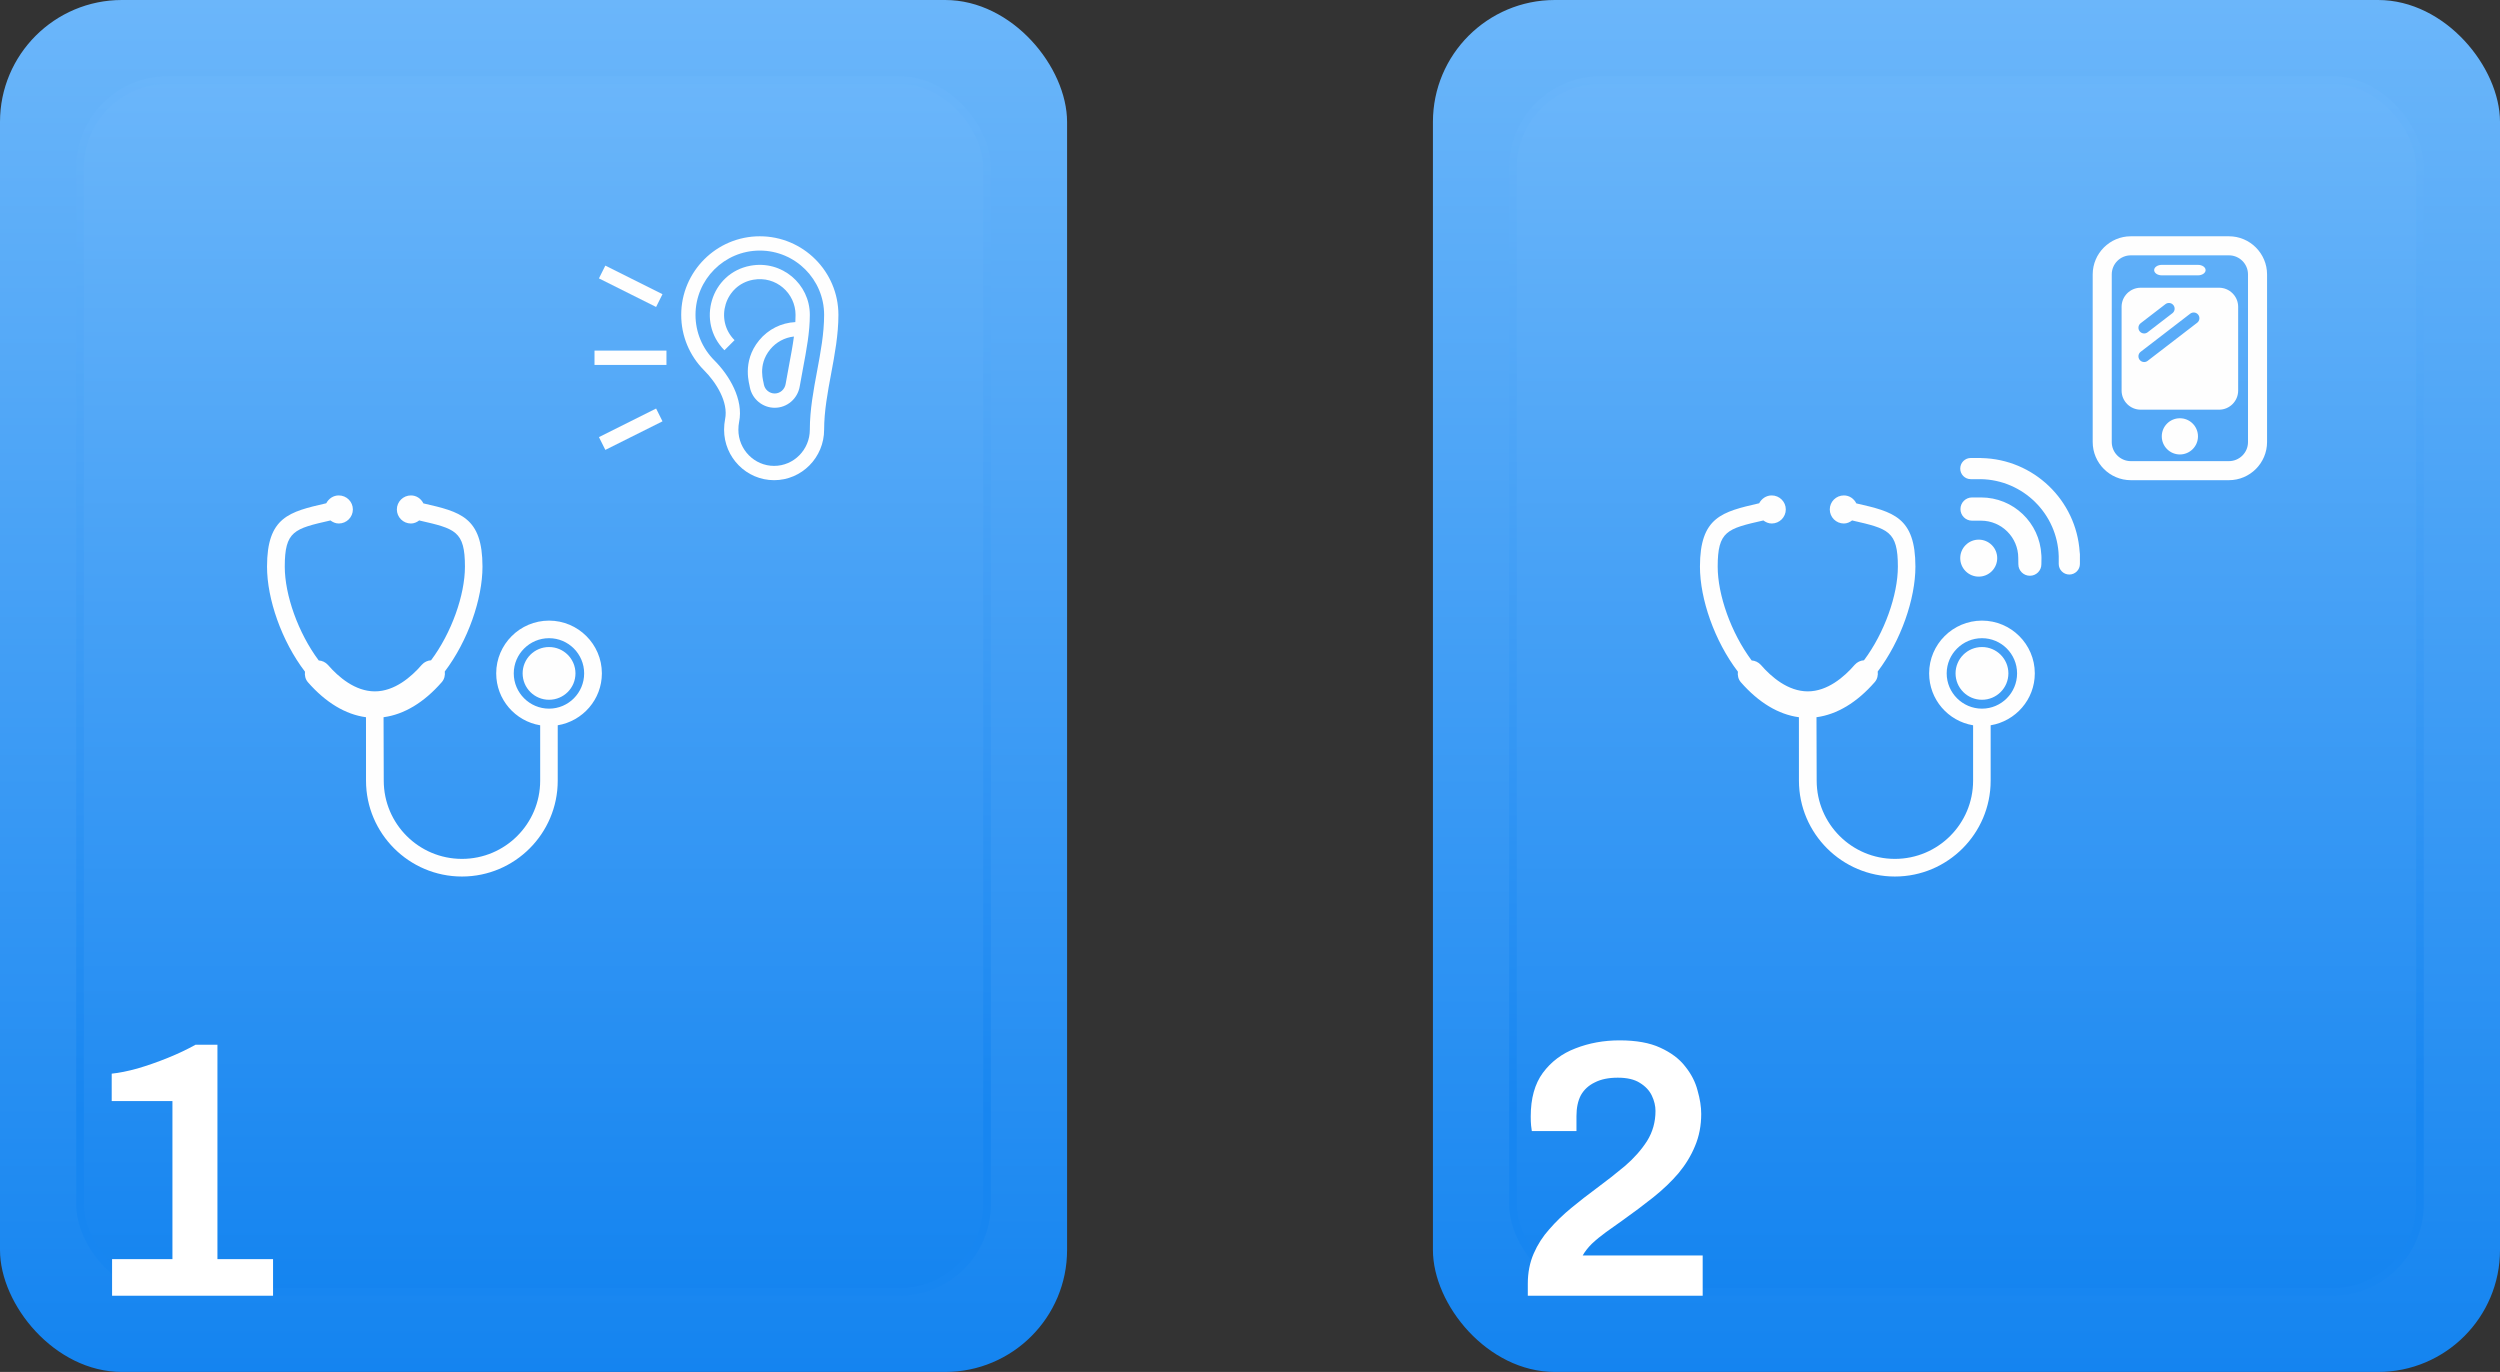
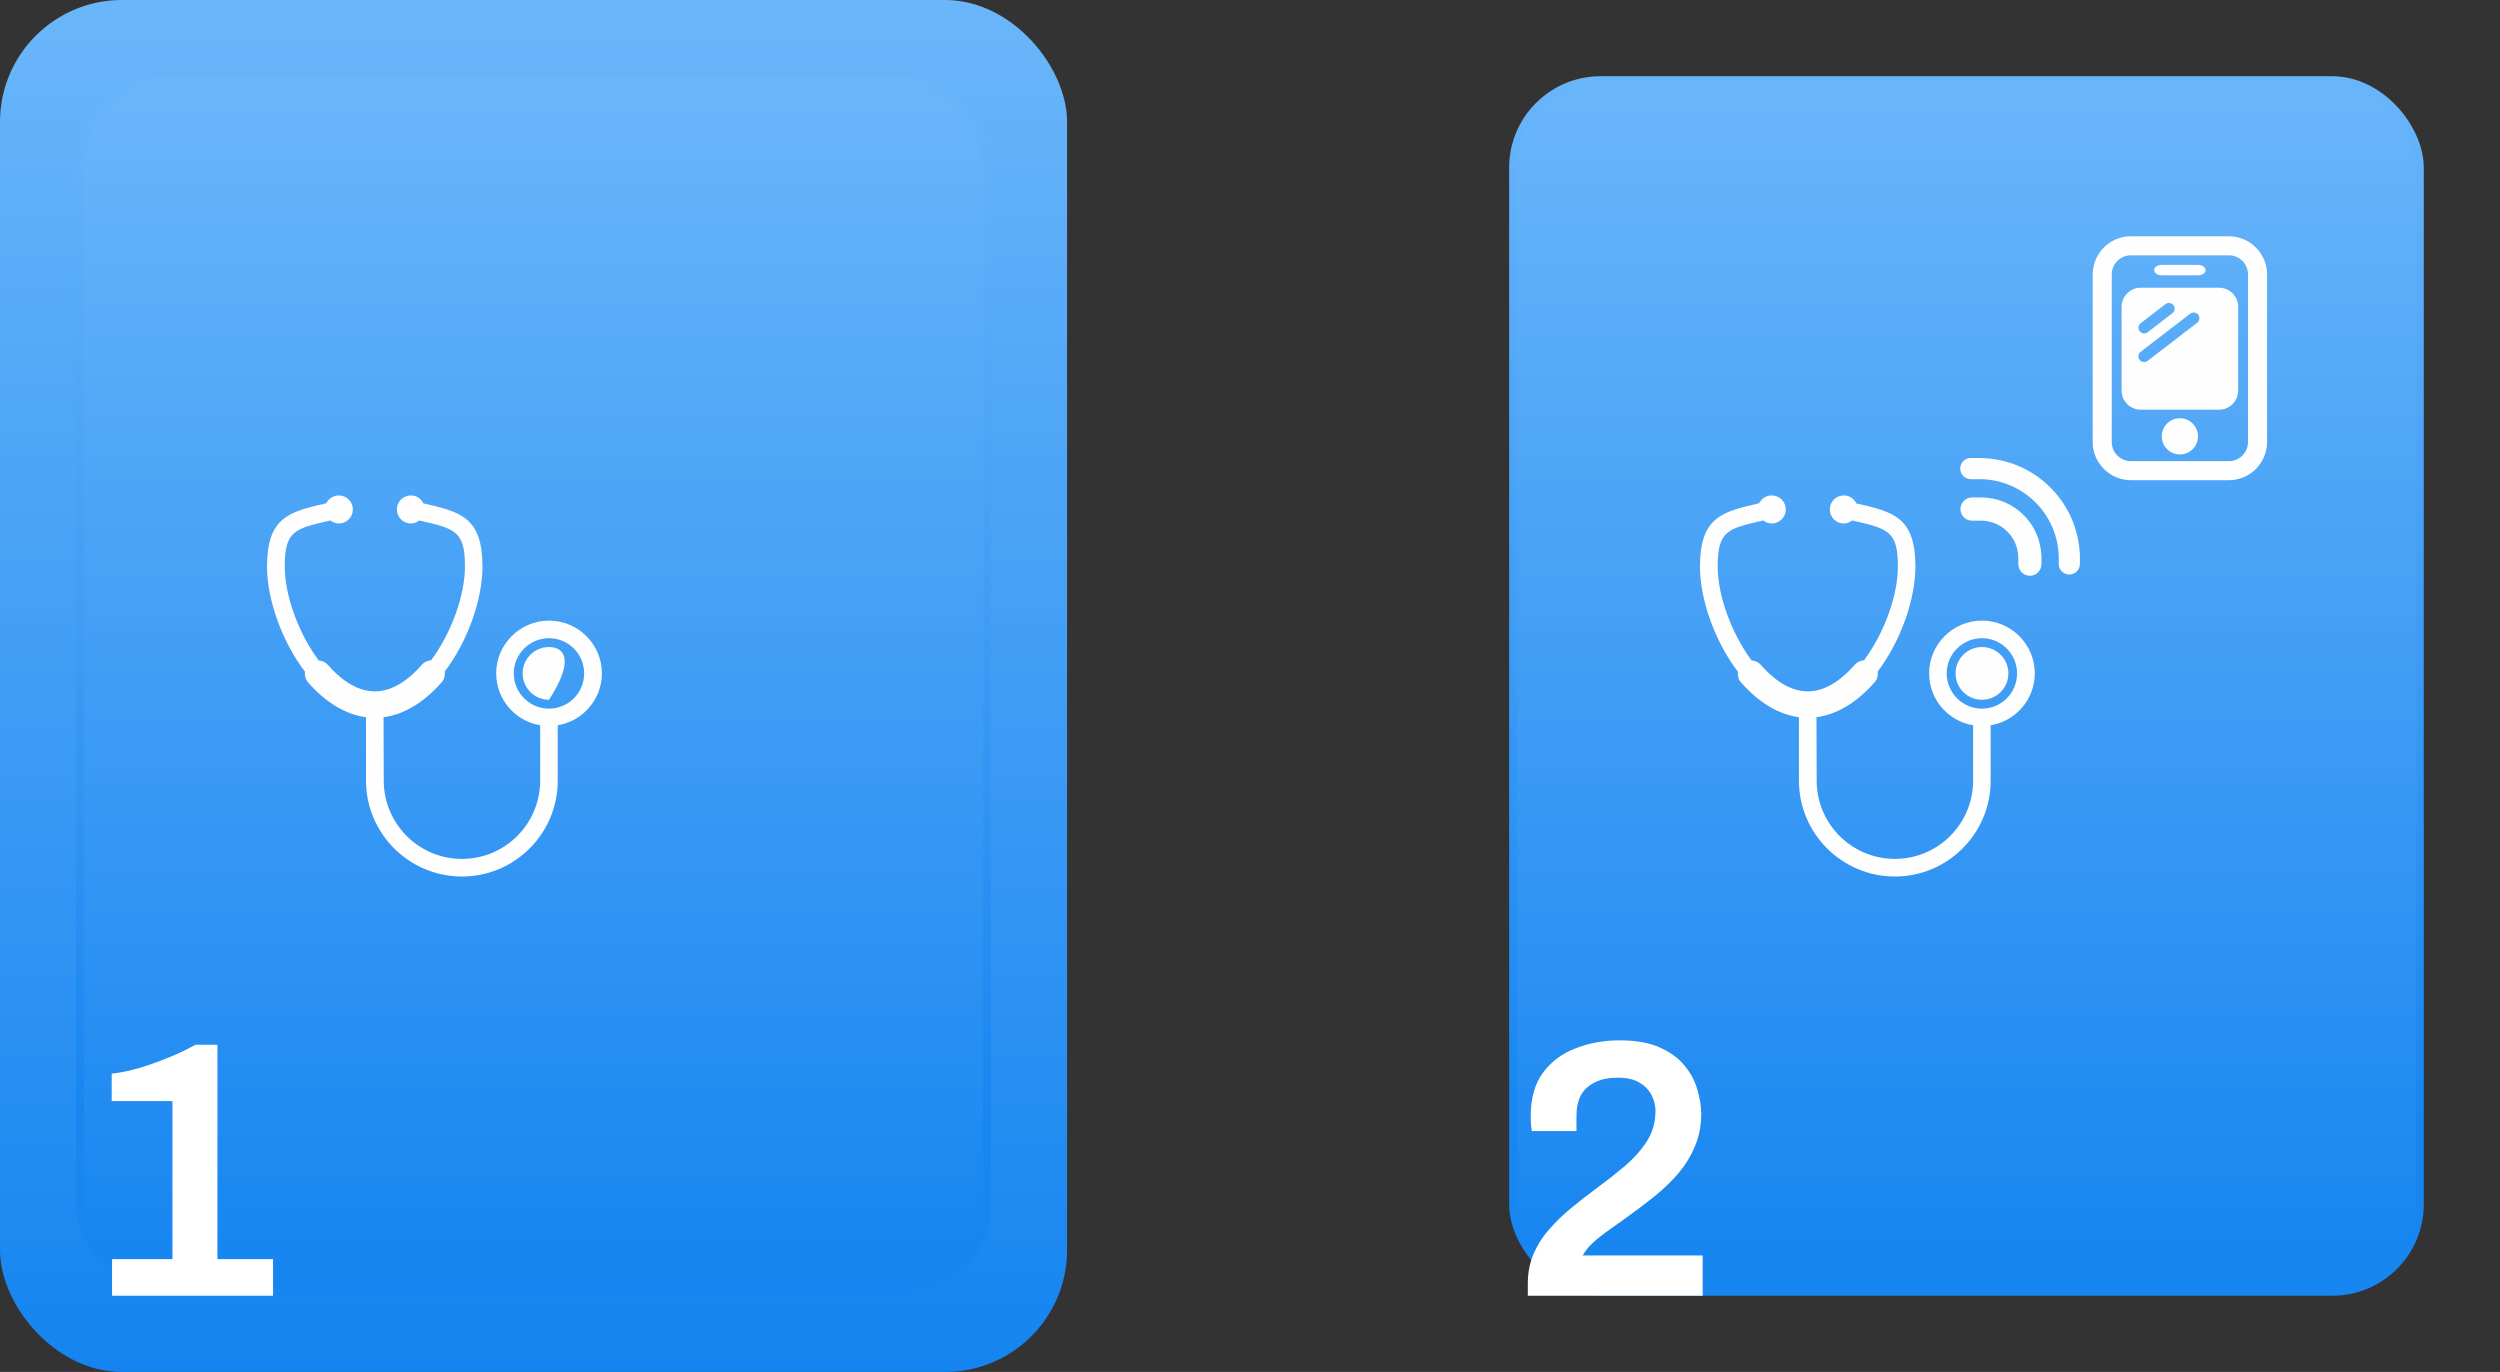
<svg xmlns="http://www.w3.org/2000/svg" width="328" height="180" viewBox="0 0 328 180" fill="none">
  <rect x="0" y="0" width="328" height="180" fill="#333333" stroke="none" />
  <rect width="140" height="180" rx="16" fill="url(#paint0_linear_717_1192)" />
  <rect x="10.5" y="10.5" width="119" height="159" rx="11.5" fill="url(#paint1_linear_717_1192)" stroke="url(#paint2_linear_717_1192)" />
  <path d="M78.966 88.345C78.966 84.531 75.851 81.425 72.035 81.425C68.219 81.425 65.102 84.53 65.102 88.345C65.102 91.78 67.598 94.612 70.871 95.158V102.425C70.871 108.089 66.274 112.686 60.61 112.686C54.946 112.686 50.348 108.088 50.348 102.425L50.323 94.1C53.009 93.742 55.634 92.171 57.969 89.488C58.312 89.094 58.416 88.586 58.357 88.101C61.409 84.066 63.302 78.571 63.302 74.347C63.302 67.826 60.38 67.149 55.548 66.043L55.541 66.031C55.244 65.433 54.644 65 53.917 65C52.896 65 52.068 65.827 52.068 66.836C52.068 67.857 52.895 68.684 53.917 68.684C54.321 68.684 54.7 68.516 55.001 68.277L55.044 68.293C59.735 69.37 61.001 69.662 61.001 74.347C61.001 78.062 59.243 83.037 56.556 86.629C56.111 86.655 55.671 86.851 55.342 87.217C53.969 88.806 51.775 90.708 49.183 90.708C46.593 90.708 44.401 88.824 43.028 87.239C42.698 86.873 42.259 86.677 41.817 86.652C39.123 83.047 37.361 78.066 37.361 74.346C37.361 69.658 38.606 69.367 43.326 68.29L43.342 68.275C43.666 68.514 44.019 68.683 44.449 68.683C45.47 68.683 46.297 67.855 46.297 66.835C46.296 65.827 45.47 65 44.448 65C43.719 65 43.12 65.433 42.802 66.029L42.798 66.03C37.961 67.146 35.034 67.811 35.034 74.347C35.034 78.575 36.934 84.09 40.013 88.124C39.954 88.609 40.059 89.118 40.402 89.511C42.735 92.176 45.335 93.741 48.018 94.1L48.021 102.424C48.022 109.359 53.676 115 60.61 115C67.544 115 73.174 109.359 73.174 102.424V95.157C76.446 94.611 78.966 91.779 78.966 88.345ZM72.035 92.975C69.492 92.975 67.405 90.901 67.405 88.347C67.405 85.803 69.492 83.73 72.035 83.73C74.578 83.73 76.641 85.803 76.641 88.347C76.642 90.9 74.578 92.975 72.035 92.975Z" fill="#FEFEFE" />
-   <path d="M72.035 84.891C70.125 84.891 68.569 86.436 68.569 88.346C68.569 90.267 70.125 91.81 72.035 91.81C73.944 91.81 75.501 90.267 75.501 88.346C75.501 86.436 73.944 84.891 72.035 84.891Z" fill="#FEFEFE" />
+   <path d="M72.035 84.891C70.125 84.891 68.569 86.436 68.569 88.346C68.569 90.267 70.125 91.81 72.035 91.81C75.501 86.436 73.944 84.891 72.035 84.891Z" fill="#FEFEFE" />
  <path d="M14.704 170V165.2H22.624V144.464H14.656V140.864C15.616 140.768 16.736 140.544 18.016 140.192C19.328 139.808 20.656 139.344 22 138.8C23.344 138.256 24.56 137.68 25.648 137.072H28.528V165.2H35.824V170H14.704Z" fill="white" />
  <g clip-path="url(#clip0_717_1192)">
    <path d="M89.375 41.312C89.375 35.626 94.001 31 99.688 31C105.374 31 110 35.626 110 41.312C110 43.919 109.515 46.51 109.047 49.016C108.593 51.438 108.125 53.943 108.125 56.375C108.125 60.028 105.181 63 101.562 63C97.944 63 95 60.028 95 56.375C95 55.909 95.049 55.405 95.133 54.991C95.591 52.755 93.944 50.153 92.395 48.605C90.448 46.657 89.375 44.067 89.375 41.312ZM96.97 55.367C96.911 55.658 96.875 56.035 96.875 56.375C96.875 58.994 98.978 61.125 101.562 61.125C104.147 61.125 106.25 58.994 106.25 56.375C106.25 53.769 106.735 51.177 107.204 48.671C107.657 46.249 108.125 43.745 108.125 41.312C108.125 36.66 104.34 32.875 99.688 32.875C95.035 32.875 91.25 36.66 91.25 41.312C91.25 43.566 92.128 45.685 93.721 47.279C95.689 49.247 97.576 52.405 96.97 55.367Z" fill="#FEFEFE" />
    <path d="M98.461 34.862C102.581 34.108 106.25 37.26 106.25 41.312C106.25 43.569 105.818 45.862 105.361 48.296C105.214 49.077 105.062 49.885 104.925 50.69C104.649 52.318 103.269 53.5 101.644 53.5C100.065 53.5 98.694 52.376 98.384 50.827C98.382 50.539 97.253 47.513 99.599 44.652C100.781 43.21 102.498 42.349 104.348 42.258C104.366 41.94 104.375 41.625 104.375 41.312C104.375 38.486 101.827 36.152 98.799 36.706C95.12 37.38 93.715 41.968 96.373 44.628L95.046 45.953C91.356 42.259 93.251 35.816 98.461 34.862ZM101.049 45.841C99.329 47.939 100.217 50.139 100.223 50.459C100.358 51.135 100.956 51.625 101.644 51.625C102.351 51.625 102.954 51.1 103.076 50.376C103.216 49.555 103.369 48.738 103.519 47.944C103.764 46.639 104.002 45.376 104.165 44.152C102.949 44.284 101.834 44.883 101.049 45.841Z" fill="#FEFEFE" />
    <path d="M78 46H87.438V47.875H78V46Z" fill="#FEFEFE" />
    <path d="M86.082 53.6L86.92 55.277L79.421 59.027L78.583 57.35L86.082 53.6Z" fill="#FEFEFE" />
    <path d="M79.419 34.848L86.918 38.598L86.08 40.275L78.58 36.525L79.419 34.848Z" fill="#FEFEFE" />
  </g>
-   <rect x="188" width="140" height="180" rx="16" fill="url(#paint3_linear_717_1192)" />
  <rect x="198.5" y="10.5" width="119" height="159" rx="11.5" fill="url(#paint4_linear_717_1192)" stroke="url(#paint5_linear_717_1192)" />
  <path d="M200.448 170V168.416C200.448 166.976 200.704 165.664 201.216 164.48C201.728 163.296 202.416 162.224 203.28 161.264C204.144 160.272 205.104 159.344 206.16 158.48C207.248 157.584 208.336 156.736 209.424 155.936C210.768 154.944 212.032 153.952 213.216 152.96C214.4 151.936 215.36 150.848 216.096 149.696C216.832 148.512 217.2 147.2 217.2 145.76C217.2 145.088 217.04 144.416 216.72 143.744C216.4 143.072 215.872 142.512 215.136 142.064C214.432 141.616 213.472 141.392 212.256 141.392C211.04 141.392 210.032 141.6 209.232 142.016C208.432 142.4 207.824 142.96 207.408 143.696C207.024 144.432 206.832 145.344 206.832 146.432V148.4H200.976C200.944 148.24 200.912 148 200.88 147.68C200.848 147.36 200.832 146.96 200.832 146.48C200.832 144.112 201.36 142.208 202.416 140.768C203.504 139.296 204.928 138.224 206.688 137.552C208.48 136.848 210.416 136.496 212.496 136.496C214.672 136.496 216.448 136.816 217.824 137.456C219.232 138.096 220.32 138.912 221.088 139.904C221.888 140.896 222.432 141.952 222.72 143.072C223.04 144.192 223.2 145.216 223.2 146.144C223.2 147.68 222.928 149.088 222.384 150.368C221.872 151.616 221.152 152.8 220.224 153.92C219.296 155.008 218.192 156.064 216.912 157.088C215.664 158.08 214.32 159.088 212.88 160.112C212.144 160.624 211.424 161.136 210.72 161.648C210.016 162.16 209.392 162.672 208.848 163.184C208.336 163.696 207.936 164.208 207.648 164.72H223.392V170H200.448Z" fill="white" />
  <path d="M266.966 88.345C266.966 84.531 263.851 81.425 260.035 81.425C256.219 81.425 253.102 84.53 253.102 88.345C253.102 91.78 255.598 94.612 258.871 95.158V102.425C258.871 108.089 254.274 112.686 248.61 112.686C242.946 112.686 238.348 108.088 238.348 102.425L238.323 94.1C241.009 93.742 243.634 92.171 245.969 89.488C246.312 89.094 246.416 88.586 246.357 88.101C249.409 84.066 251.302 78.571 251.302 74.347C251.302 67.826 248.38 67.149 243.548 66.043L243.541 66.031C243.244 65.433 242.644 65 241.917 65C240.896 65 240.068 65.827 240.068 66.836C240.068 67.857 240.895 68.684 241.917 68.684C242.321 68.684 242.7 68.516 243.001 68.277L243.044 68.293C247.735 69.37 249.001 69.662 249.001 74.347C249.001 78.062 247.243 83.037 244.556 86.629C244.111 86.655 243.671 86.851 243.342 87.217C241.969 88.806 239.775 90.708 237.183 90.708C234.593 90.708 232.401 88.824 231.028 87.239C230.698 86.873 230.259 86.677 229.817 86.652C227.123 83.047 225.361 78.066 225.361 74.346C225.361 69.658 226.606 69.367 231.326 68.29L231.342 68.275C231.666 68.514 232.019 68.683 232.449 68.683C233.47 68.683 234.297 67.855 234.297 66.835C234.296 65.827 233.47 65 232.448 65C231.719 65 231.12 65.433 230.802 66.029L230.798 66.03C225.961 67.146 223.034 67.811 223.034 74.347C223.034 78.575 224.934 84.09 228.013 88.124C227.954 88.609 228.059 89.118 228.402 89.511C230.735 92.176 233.335 93.741 236.018 94.1L236.021 102.424C236.022 109.359 241.676 115 248.61 115C255.544 115 261.174 109.359 261.174 102.424V95.157C264.446 94.611 266.966 91.779 266.966 88.345ZM260.035 92.975C257.492 92.975 255.405 90.901 255.405 88.347C255.405 85.803 257.492 83.73 260.035 83.73C262.578 83.73 264.641 85.803 264.641 88.347C264.642 90.9 262.578 92.975 260.035 92.975Z" fill="#FEFEFE" />
  <path d="M260.035 84.891C258.125 84.891 256.569 86.436 256.569 88.346C256.569 90.267 258.125 91.81 260.035 91.81C261.944 91.81 263.501 90.267 263.501 88.346C263.501 86.436 261.944 84.891 260.035 84.891Z" fill="#FEFEFE" />
  <g clip-path="url(#clip1_717_1192)">
-     <path d="M257.893 74.943C258.84 75.891 260.376 75.891 261.324 74.943C262.271 73.996 262.271 72.46 261.324 71.512C260.376 70.565 258.84 70.565 257.893 71.512C256.946 72.46 256.946 73.996 257.893 74.943Z" fill="#FEFEFE" />
    <path d="M267.841 73.195C267.842 73.143 267.838 73.093 267.836 73.043L267.832 72.893C267.832 72.867 267.828 72.843 267.825 72.814C267.622 68.58 264.147 65.265 259.913 65.265L259.416 65.266L258.728 65.266C257.891 65.266 257.211 65.951 257.211 66.789C257.21 67.63 257.892 68.313 258.728 68.312L259.913 68.312C262.605 68.313 264.795 70.503 264.796 73.194L264.809 74.036C264.809 74.864 265.486 75.54 266.32 75.539C266.722 75.54 267.101 75.383 267.387 75.099C267.671 74.816 267.83 74.438 267.828 74.036L267.841 73.195Z" fill="#FEFEFE" />
    <path d="M272.884 73.996L272.884 73.283C272.884 73.28 272.885 73.278 272.883 73.274L272.885 72.71C272.884 72.611 272.873 72.515 272.853 72.422C272.412 65.632 266.815 60.231 259.947 60.098C259.915 60.096 259.885 60.088 259.851 60.088L258.564 60.089C257.801 60.088 257.183 60.71 257.183 61.478C257.183 62.245 257.8 62.867 258.564 62.867L259.851 62.867C259.86 62.866 259.869 62.865 259.877 62.865C265.442 62.962 269.949 67.435 270.106 72.983L270.106 73.997C270.106 74.759 270.729 75.379 271.495 75.379C272.262 75.378 272.884 74.758 272.884 73.996Z" fill="#FEFEFE" />
  </g>
  <path d="M292.438 31H279.562C276.812 31 274.562 33.25 274.562 36V58C274.562 60.75 276.812 63 279.562 63H292.438C295.188 63 297.438 60.75 297.438 58V36C297.438 33.25 295.188 31 292.438 31ZM294.938 58C294.938 59.379 293.816 60.5 292.438 60.5H279.562C278.184 60.5 277.062 59.379 277.062 58V36C277.062 34.621 278.184 33.5 279.562 33.5H292.438C293.816 33.5 294.938 34.621 294.938 36V58ZM283.625 36.125H288.375C288.925 36.125 289.375 35.816 289.375 35.438C289.375 35.059 288.925 34.75 288.375 34.75H283.625C283.075 34.75 282.625 35.059 282.625 35.438C282.625 35.816 283.075 36.125 283.625 36.125ZM286 54.875C284.689 54.875 283.625 55.938 283.625 57.25C283.625 58.562 284.689 59.625 286 59.625C287.312 59.625 288.375 58.562 288.375 57.25C288.375 55.938 287.312 54.875 286 54.875ZM291.146 37.75H280.854C279.479 37.75 278.354 38.875 278.354 40.25V51.25C278.354 52.625 279.479 53.75 280.854 53.75H291.146C292.521 53.75 293.646 52.625 293.646 51.25V40.25C293.646 38.875 292.521 37.75 291.146 37.75ZM280.855 42.406L284.105 39.906C284.433 39.653 284.904 39.714 285.157 40.042C285.409 40.371 285.348 40.842 285.02 41.094L281.77 43.594C281.634 43.699 281.473 43.75 281.313 43.75C281.088 43.75 280.866 43.65 280.718 43.458C280.466 43.129 280.527 42.658 280.855 42.406ZM288.27 42.344L281.77 47.344C281.634 47.449 281.472 47.5 281.313 47.5C281.088 47.5 280.866 47.4 280.718 47.208C280.466 46.879 280.527 46.408 280.855 46.156L287.355 41.156C287.684 40.904 288.155 40.964 288.407 41.292C288.659 41.621 288.598 42.092 288.27 42.344Z" fill="#FEFEFE" />
  <defs>
    <linearGradient id="paint0_linear_717_1192" x1="70" y1="0" x2="70" y2="180" gradientUnits="userSpaceOnUse">
      <stop stop-color="#6BB6FA" />
      <stop offset="1" stop-color="#1484F0" />
    </linearGradient>
    <linearGradient id="paint1_linear_717_1192" x1="70" y1="10" x2="70" y2="170" gradientUnits="userSpaceOnUse">
      <stop stop-color="#6BB6FA" />
      <stop offset="1" stop-color="#1484F0" />
    </linearGradient>
    <linearGradient id="paint2_linear_717_1192" x1="101.5" y1="170" x2="101.5" y2="10" gradientUnits="userSpaceOnUse">
      <stop offset="0.15" stop-color="#1786F1" />
      <stop offset="1" stop-color="#69B5FA" />
    </linearGradient>
    <linearGradient id="paint3_linear_717_1192" x1="258" y1="0" x2="258" y2="180" gradientUnits="userSpaceOnUse">
      <stop stop-color="#6BB6FA" />
      <stop offset="1" stop-color="#1484F0" />
    </linearGradient>
    <linearGradient id="paint4_linear_717_1192" x1="258" y1="10" x2="258" y2="170" gradientUnits="userSpaceOnUse">
      <stop stop-color="#6BB6FA" />
      <stop offset="1" stop-color="#1484F0" />
    </linearGradient>
    <linearGradient id="paint5_linear_717_1192" x1="289.5" y1="170" x2="289.5" y2="10" gradientUnits="userSpaceOnUse">
      <stop offset="0.15" stop-color="#1786F1" />
      <stop offset="1" stop-color="#69B5FA" />
    </linearGradient>
    <clipPath id="clip0_717_1192">
-       <rect width="32" height="32" fill="white" transform="matrix(-1 0 0 1 110 31)" />
-     </clipPath>
+       </clipPath>
    <clipPath id="clip1_717_1192">
      <rect width="20.766" height="20.766" fill="white" transform="translate(263.383 54.699) rotate(45)" />
    </clipPath>
  </defs>
</svg>